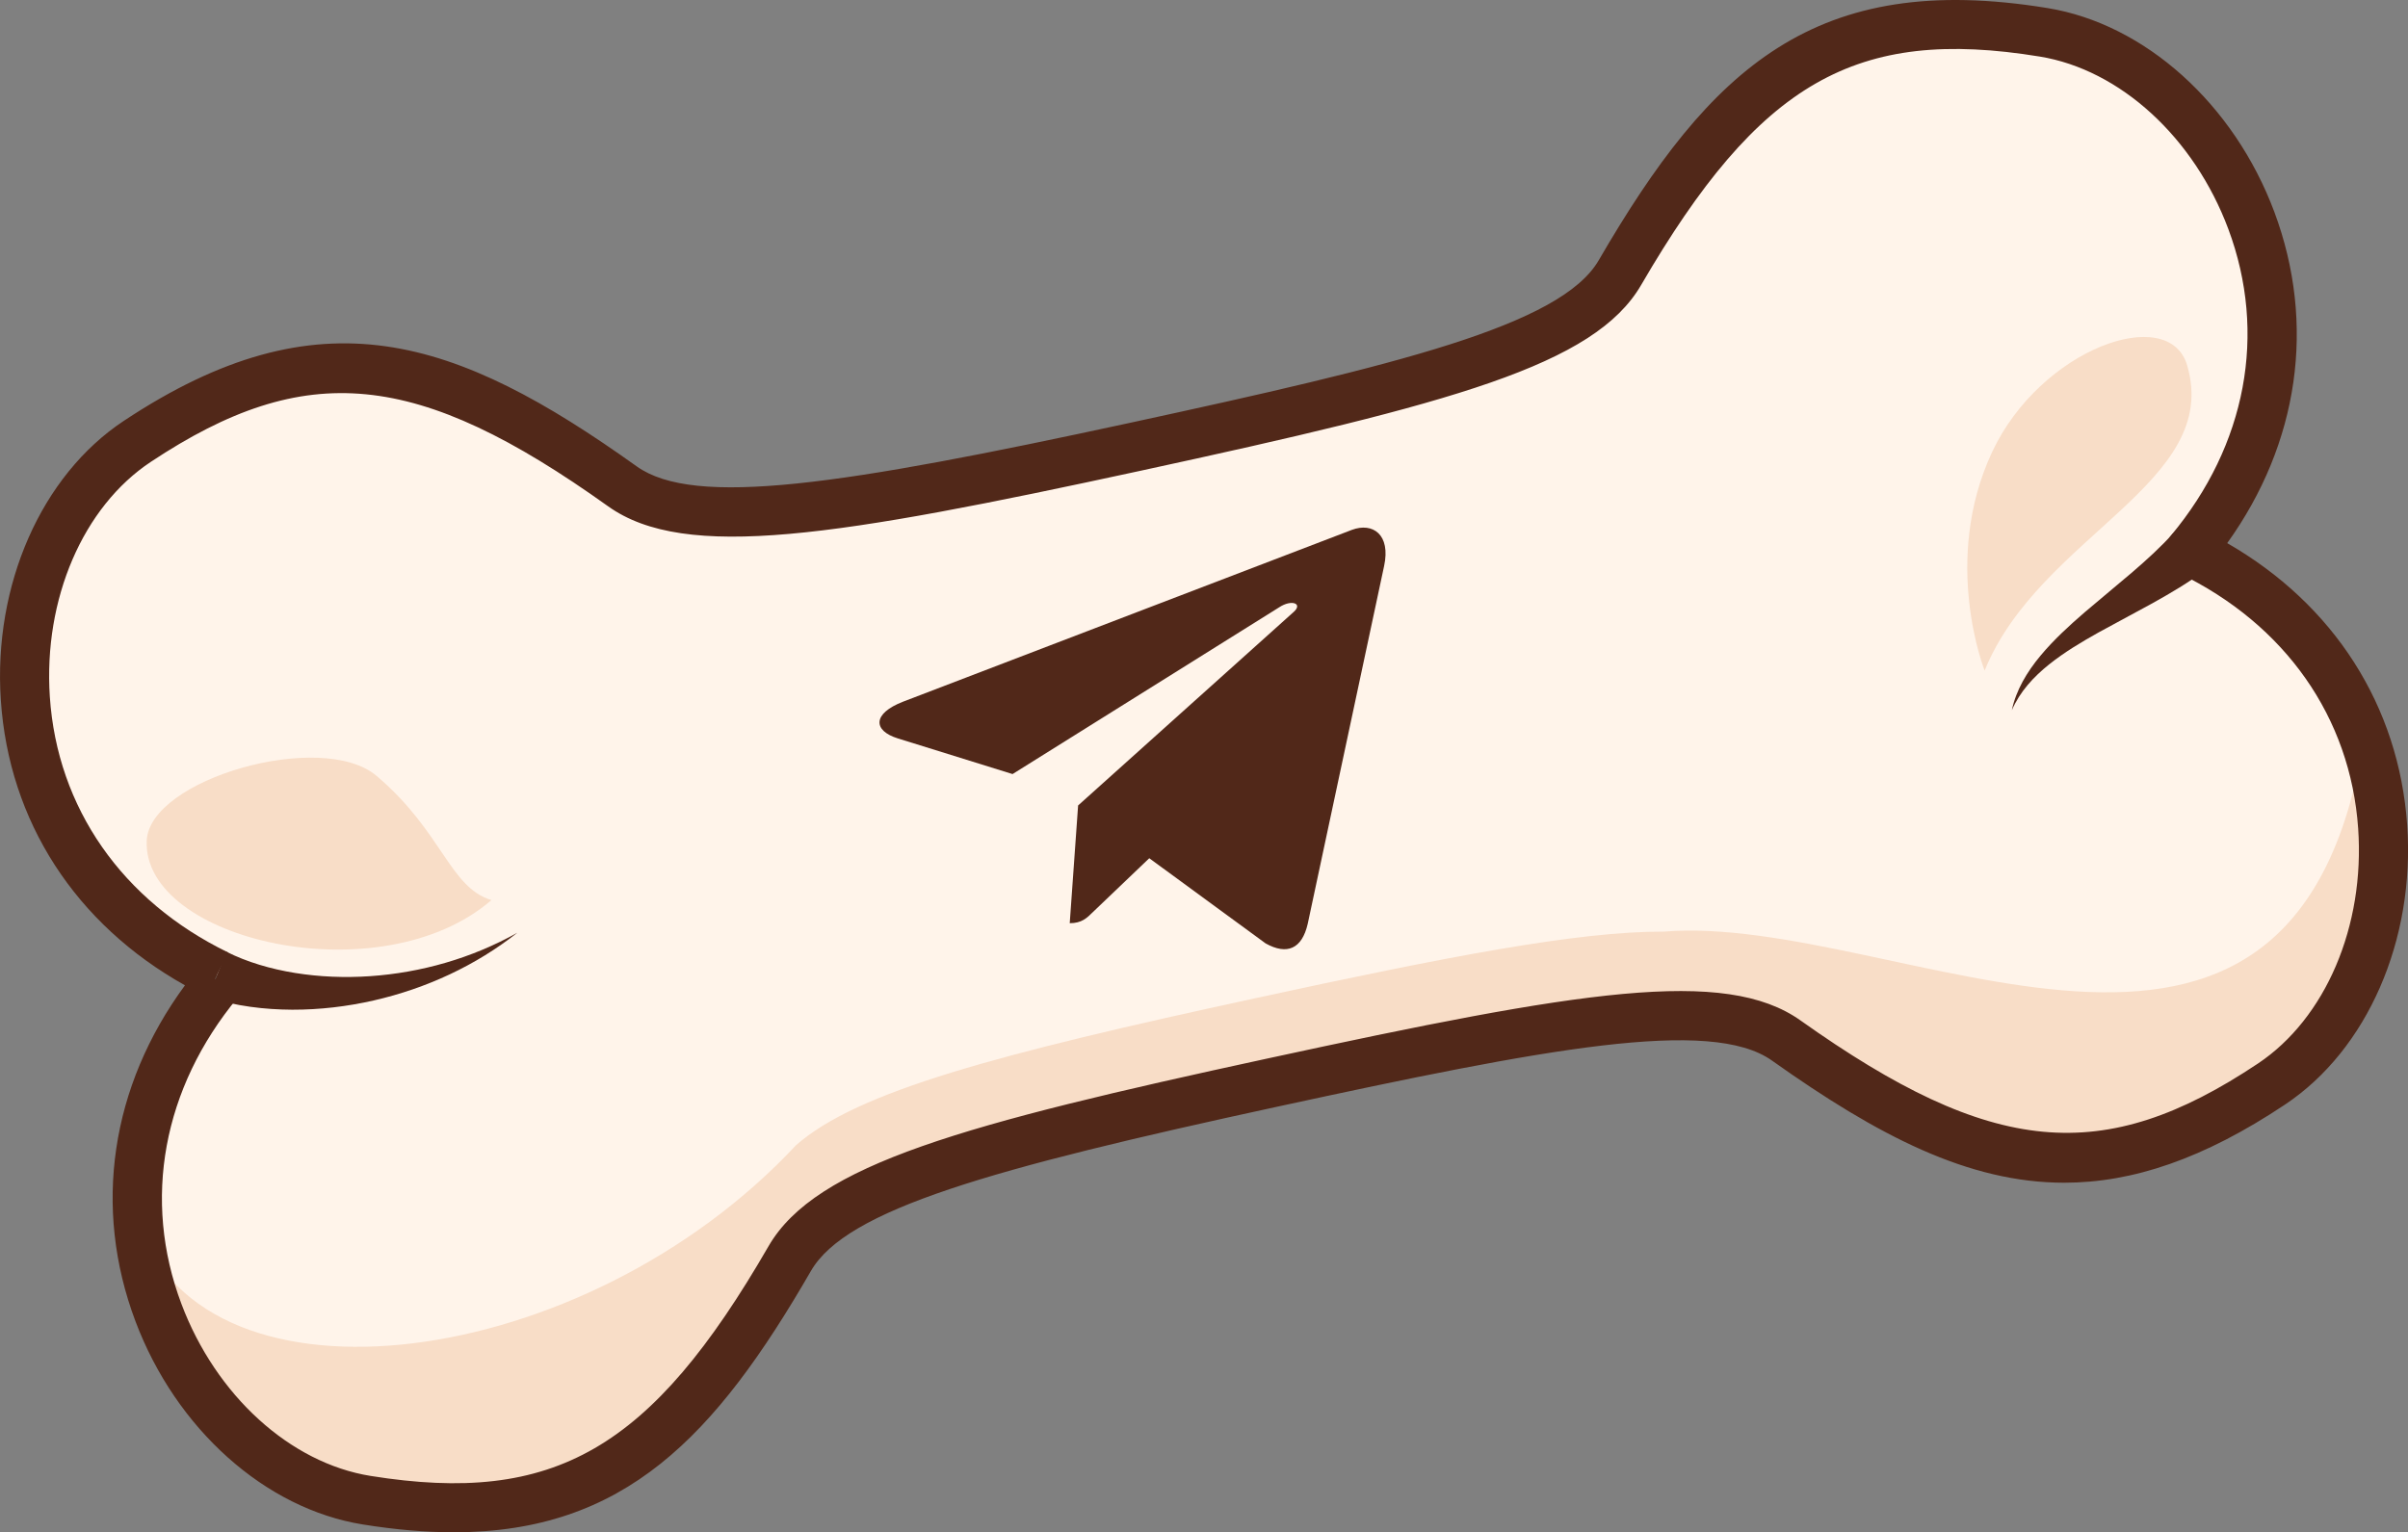
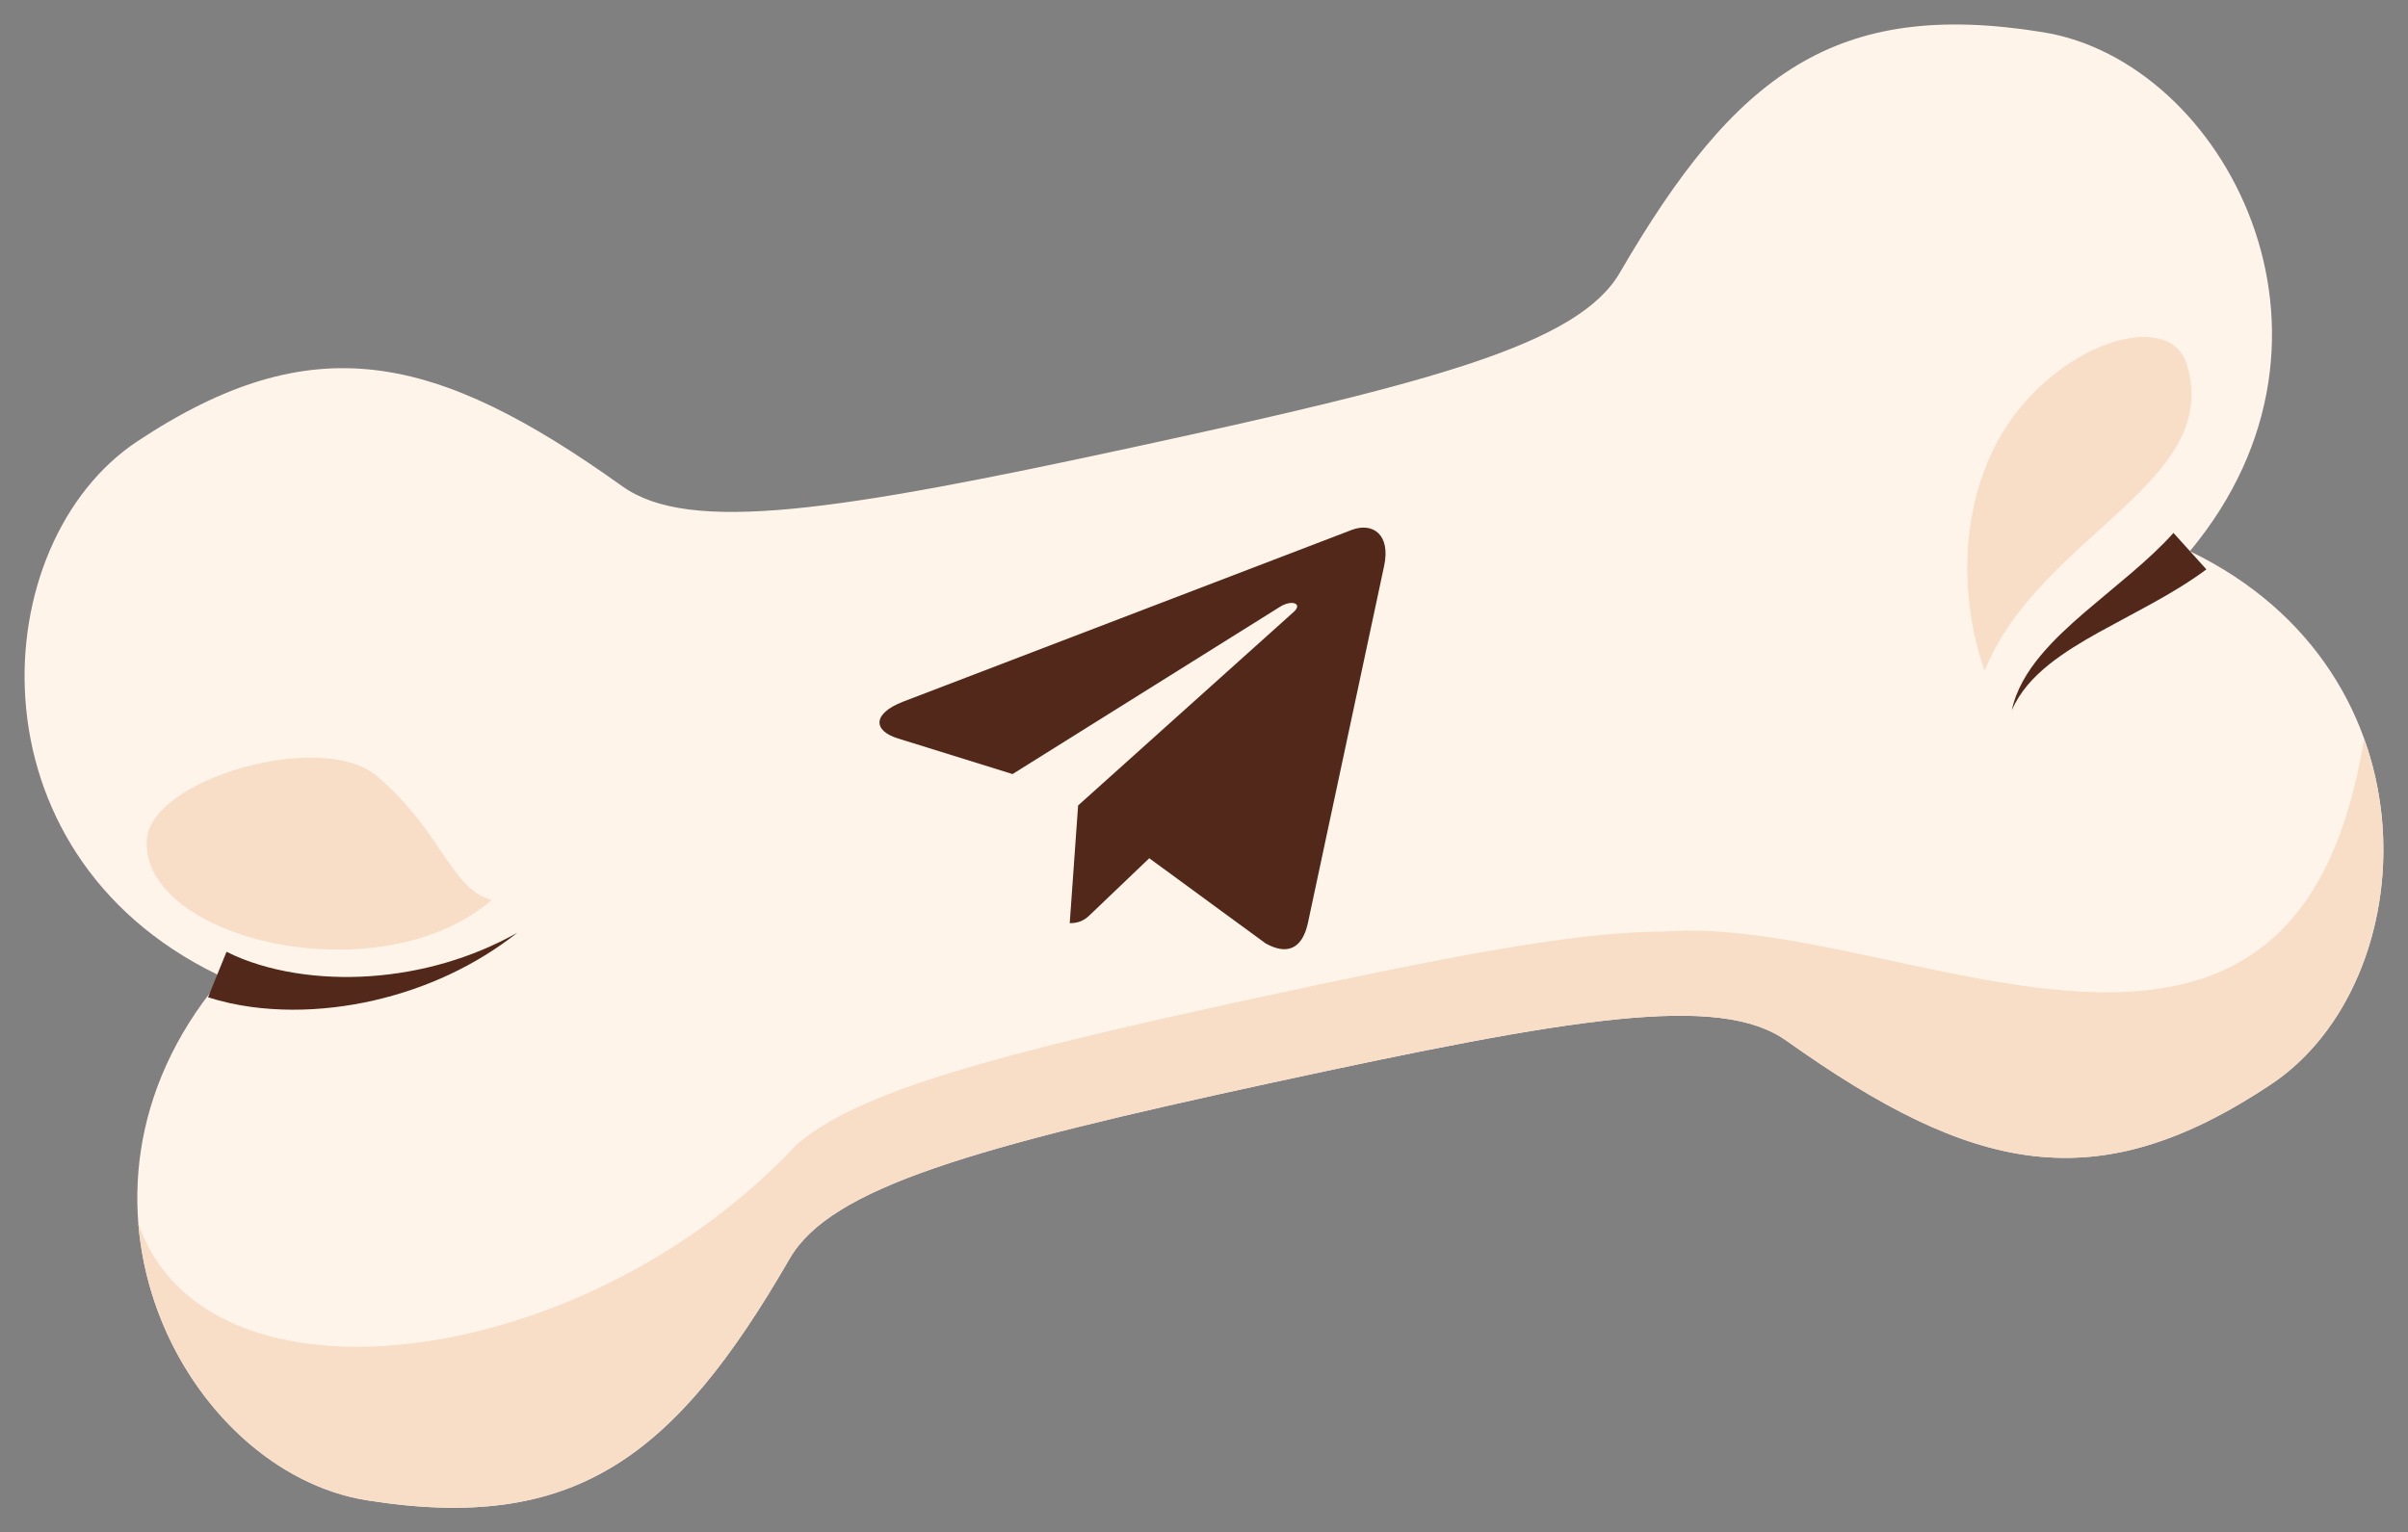
<svg xmlns="http://www.w3.org/2000/svg" id="Layer_2" data-name="Layer 2" viewBox="0 0 471.68 300.23">
  <rect x="0" y="0" width="471.68" height="300.23" fill="#808080" stroke="none" />
  <defs>
    <style>
      .cls-1 {
        fill: #512819;
      }

      .cls-1, .cls-2, .cls-3 {
        stroke-width: 0px;
      }

      .cls-2 {
        fill: #f8ddc7;
      }

      .cls-3 {
        fill: #fff4ea;
      }
    </style>
  </defs>
  <g id="Layer_1-2" data-name="Layer 1">
    <g>
      <g>
        <path class="cls-3" d="m42.56,190.95C-6.92,166.89-2.96,106.27,26.89,86.48c34.42-22.81,58.45-17.33,95.02,8.81,13.11,9.37,41.79,4.96,100.44-7.74,58.65-12.7,86.85-20.18,94.95-34.13C339.88,14.56,359.54-.32,400.29,6.33c35.34,5.77,63.88,59.4,28.66,101.67,49.55,23.91,45.76,84.54,15.97,104.42-34.35,22.92-58.4,17.5-95.04-8.53-13.15-9.34-41.92-4.48-100.56,8.22-58.65,12.7-86.58,20.56-94.64,34.51-22.47,38.92-42.08,53.86-82.86,47.34-35.36-5.66-64.05-59.21-28.96-101.58" />
-         <path class="cls-3" d="m444.93,212.41c-34.35,22.91-58.41,17.5-95.05-8.53-13.15-9.34-41.91-4.49-100.57,8.22-58.64,12.7-86.58,20.56-94.63,34.51-22.47,38.92-42.09,53.86-82.86,47.33-35.36-5.66-64.05-59.21-28.96-101.58l-.31-1.42C-6.92,166.89-2.96,106.27,26.89,86.49c34.42-22.82,58.46-17.33,95.02,8.8,10.21,7.3,29.87,6.24,65.78-.59,10.19-1.94,21.69-4.34,34.65-7.15,14.95-3.24,27.92-6.13,39.08-8.9,0,0,.01,0,.02,0,32.63-8.04,49.81-14.84,55.85-25.23C339.88,14.57,359.54-.31,400.3,6.33c35.34,5.76,63.87,59.4,28.66,101.67,49.55,23.91,45.77,84.55,15.98,104.41Z" />
        <path class="cls-2" d="m444.93,212.41c-34.35,22.91-58.41,17.5-95.05-8.53-13.15-9.34-41.91-4.49-100.57,8.22-58.64,12.7-86.58,20.56-94.63,34.51-22.47,38.92-42.09,53.86-82.86,47.33-22.61-3.62-42.51-26.83-44.72-54.19,13.3,38.6,87.37,29.04,128.82-15.35,12.02-10.61,39.71-17.92,89.82-28.78,37.94-8.22,63.37-13.15,80.16-13.08,45.97-3.77,123.62,47.59,137.17-37.86,9.27,25.75.85,55.03-18.15,67.72Z" />
        <path class="cls-2" d="m388.75,131.39s-8.54-21.42,1.46-42.81c9.48-20.26,34.59-29.2,38.2-17.03,6.85,23.13-28.89,33.31-39.66,59.84Z" />
        <path class="cls-2" d="m28.74,164.72c.53-12.09,34.32-21.78,45.03-12.69,12.89,10.93,14.29,21.88,22.5,24.33-21.67,18.73-68.39,7.87-67.53-11.64Z" />
-         <path class="cls-1" d="m88.86,300.23c-5.49,0-11.39-.5-17.79-1.53-19.1-3.06-36.59-18.69-44.54-39.82-8.4-22.3-4.84-46.04,9.7-65.82C14.8,181.07,1.74,160.93.16,137.15c-1.5-22.53,7.95-43.99,24.08-54.68,38.39-25.45,64.93-16.5,100.48,8.91,11.31,8.09,40.17,3.69,96.62-8.53,52.18-11.3,84.39-19.08,91.81-31.84C335.09,13.23,355.6-5.84,401.07,1.58c19.09,3.11,36.53,18.8,44.43,39.95,8.2,21.99,4.81,45.33-9.23,64.89,20.87,11.99,33.62,31.84,35.25,55.25,1.57,22.52-7.82,44.02-23.92,54.75-15.96,10.65-29.88,15.32-43.27,15.32-18.75,0-36.45-9.17-57.23-23.93-12.03-8.55-44.58-2.3-96.76,9-56.45,12.23-84.53,20.17-91.49,32.21-18.77,32.51-36.52,51.21-69.99,51.21Zm-46.7-108.45l4.42,3.66c-14.7,17.75-18.73,39.64-11.04,60.05,6.76,17.95,21.31,31.18,37.06,33.7,35.99,5.76,54.93-5.17,77.93-44.99,9.29-16.1,38.32-23.93,97.79-36.81,61.19-13.26,89.56-17.96,104.37-7.44,37.49,26.63,59.26,28.68,89.58,8.45,13.27-8.85,20.98-26.94,19.65-46.07-1.51-21.76-14.29-39.98-35.05-50-1.34-.64-2.3-1.87-2.61-3.32-.31-1.45.06-2.96,1.01-4.1,14.76-17.71,18.84-39.59,11.22-60.02-6.71-17.97-21.21-31.24-36.96-33.81-35.98-5.87-54.95,5.01-78.06,44.76-9.13,15.71-36.9,23.16-98.1,36.41-59.46,12.88-89.13,17.76-104.26,6.95-37.41-26.74-59.17-28.86-89.56-8.71-13.29,8.81-21.06,26.88-19.79,46.02,1.45,21.76,14.17,40.02,34.9,50.1l-2.51,5.16Z" />
        <path class="cls-1" d="m44.37,186.49c4.02,2.02,8.65,3.38,13.43,4.15,4.78.77,9.74.97,14.69.63,9.91-.68,19.86-3.47,28.84-8.51-8.07,6.38-17.78,10.91-28.13,13.27-5.18,1.18-10.52,1.82-15.96,1.81-5.43-.03-10.97-.68-16.49-2.43l3.62-8.92Z" />
        <path class="cls-1" d="m432.18,111.57c-3.46,2.57-7.03,4.66-10.56,6.63l-10.48,5.68c-3.42,1.91-6.75,3.9-9.77,6.31-2.99,2.4-5.7,5.29-7.29,8.97.81-3.91,2.99-7.54,5.6-10.67,2.62-3.15,5.65-5.91,8.7-8.55l9.13-7.68c2.96-2.54,5.8-5.12,8.23-7.84l6.45,7.15Z" />
      </g>
      <path class="cls-1" d="m211.18,157.83l-1.64,23.06c2.35,0,3.36-1.01,4.58-2.22l11-10.51,22.79,16.69c4.18,2.33,7.12,1.1,8.25-3.85l14.96-70.1h0c1.33-6.18-2.23-8.6-6.31-7.08l-87.93,33.67c-6,2.33-5.91,5.67-1.02,7.19l22.48,6.99,52.22-32.67c2.46-1.63,4.69-.73,2.85.9l-42.24,37.93Z" />
    </g>
  </g>
</svg>